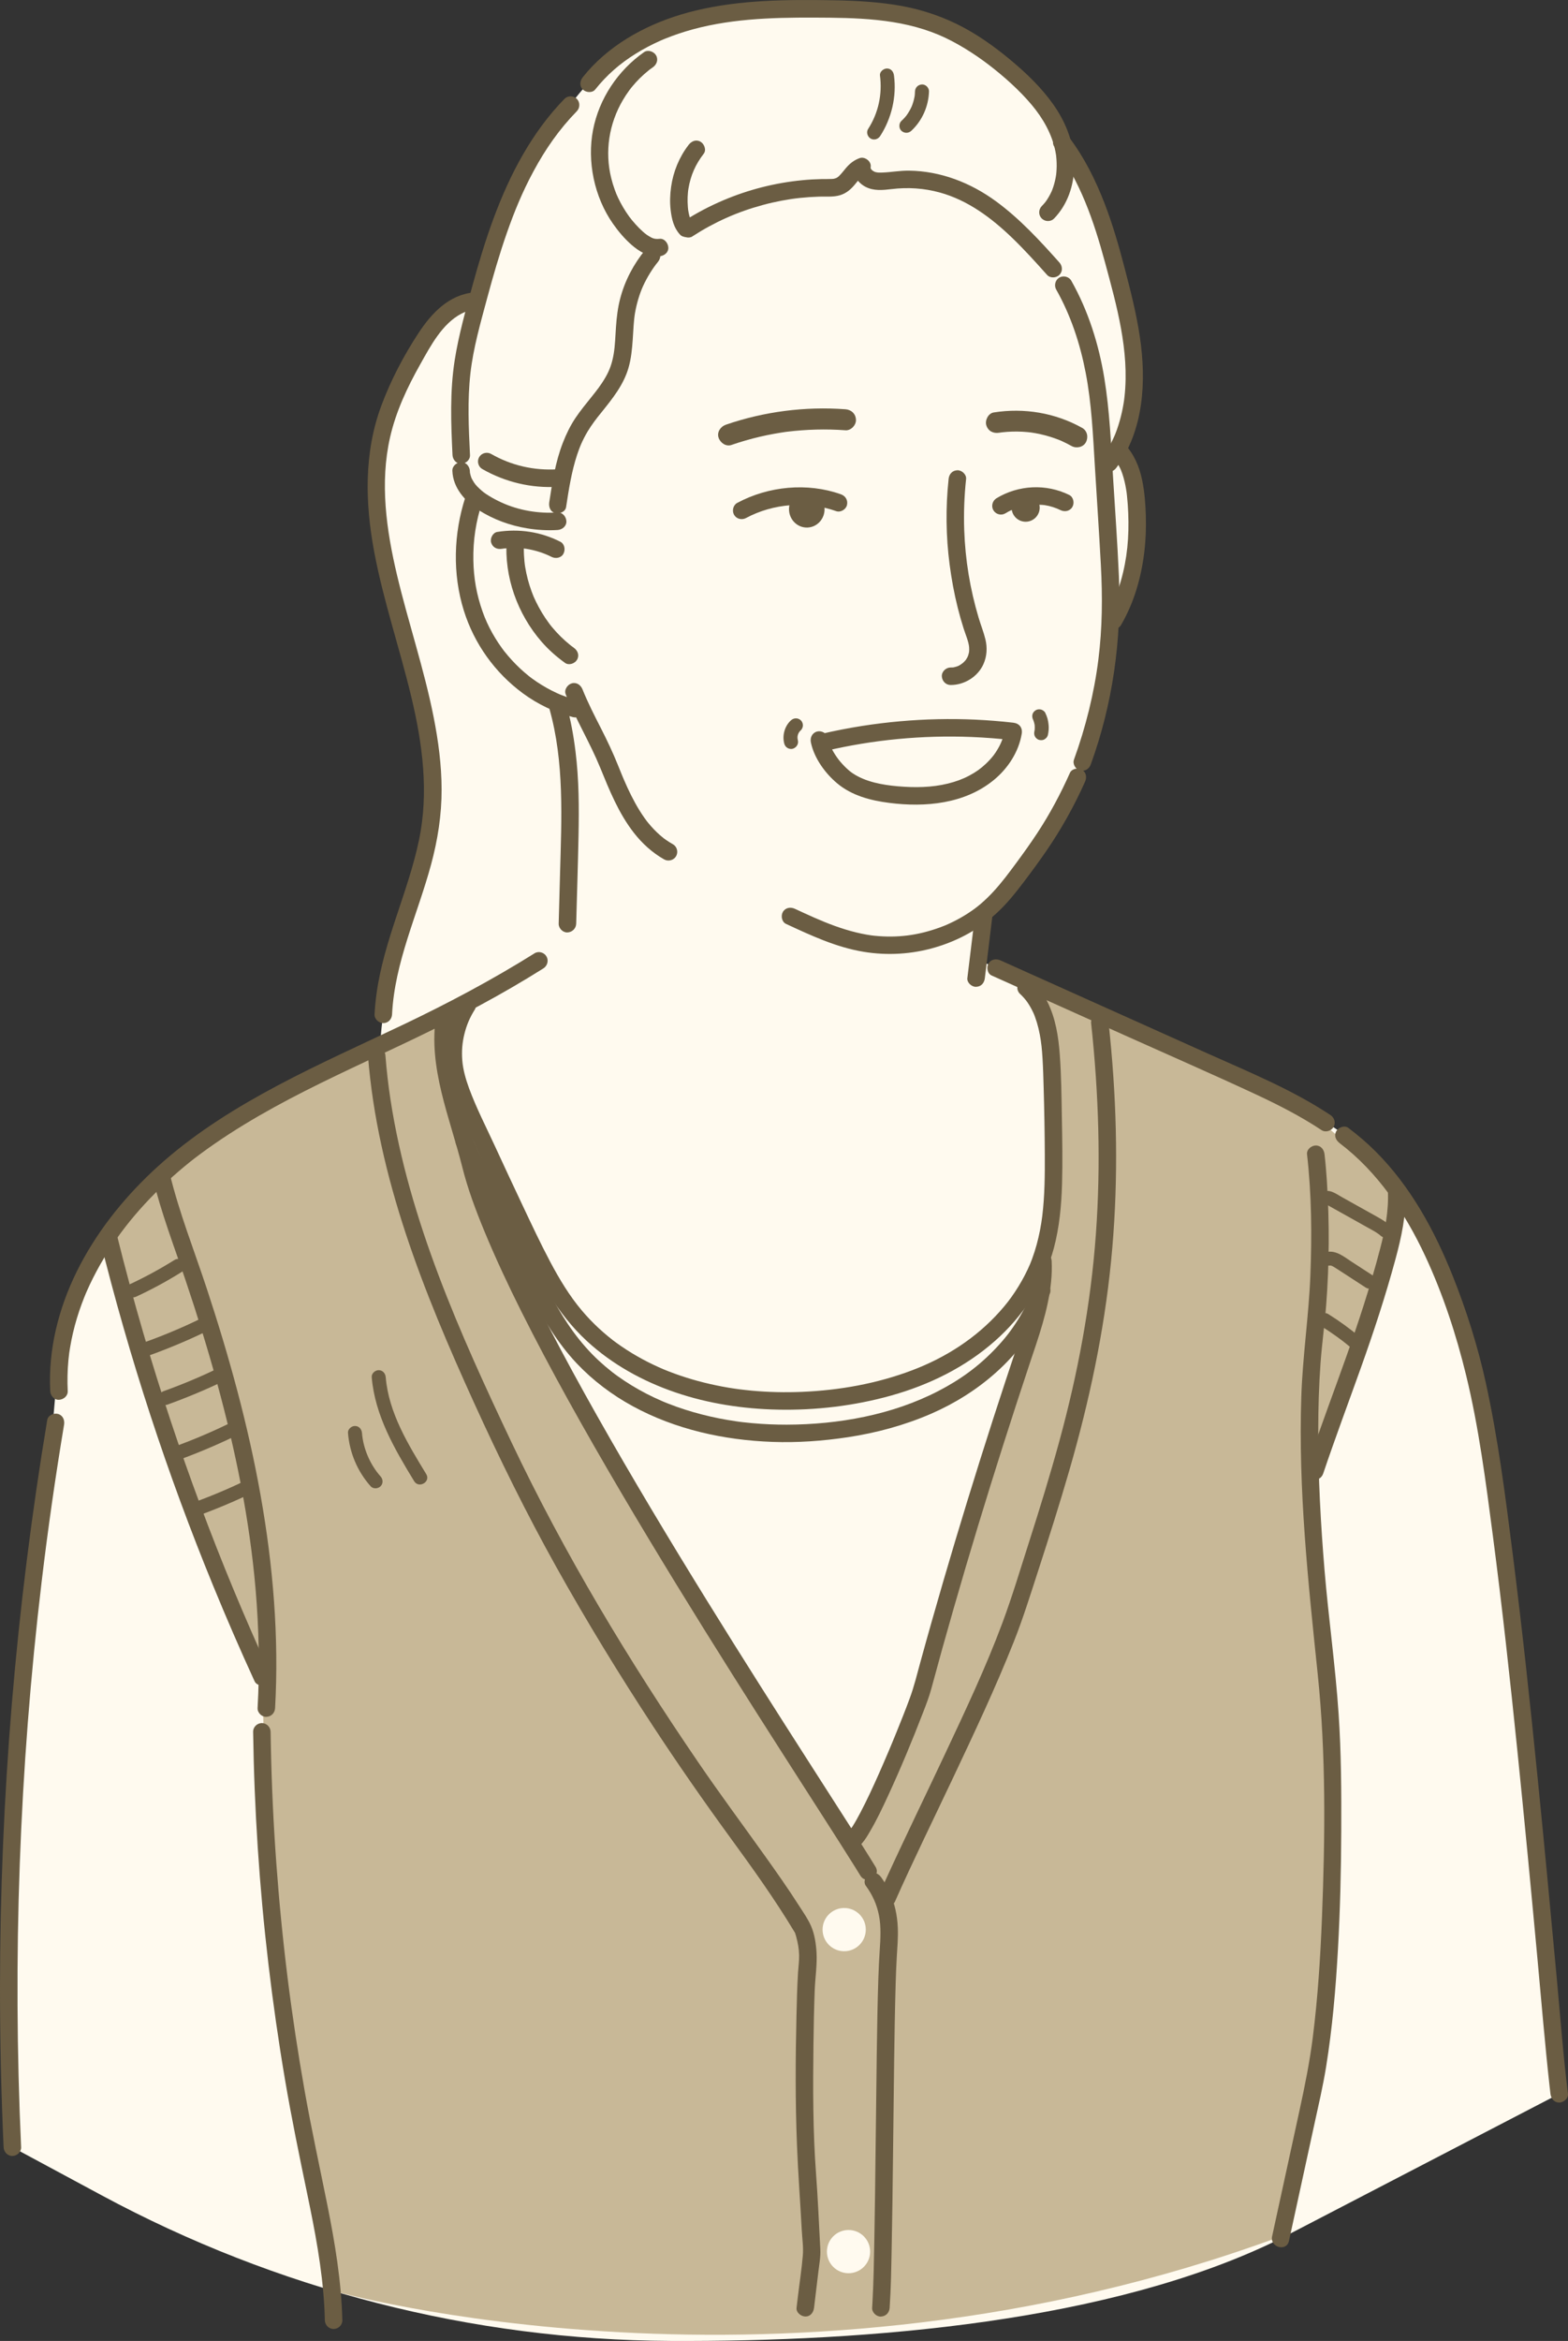
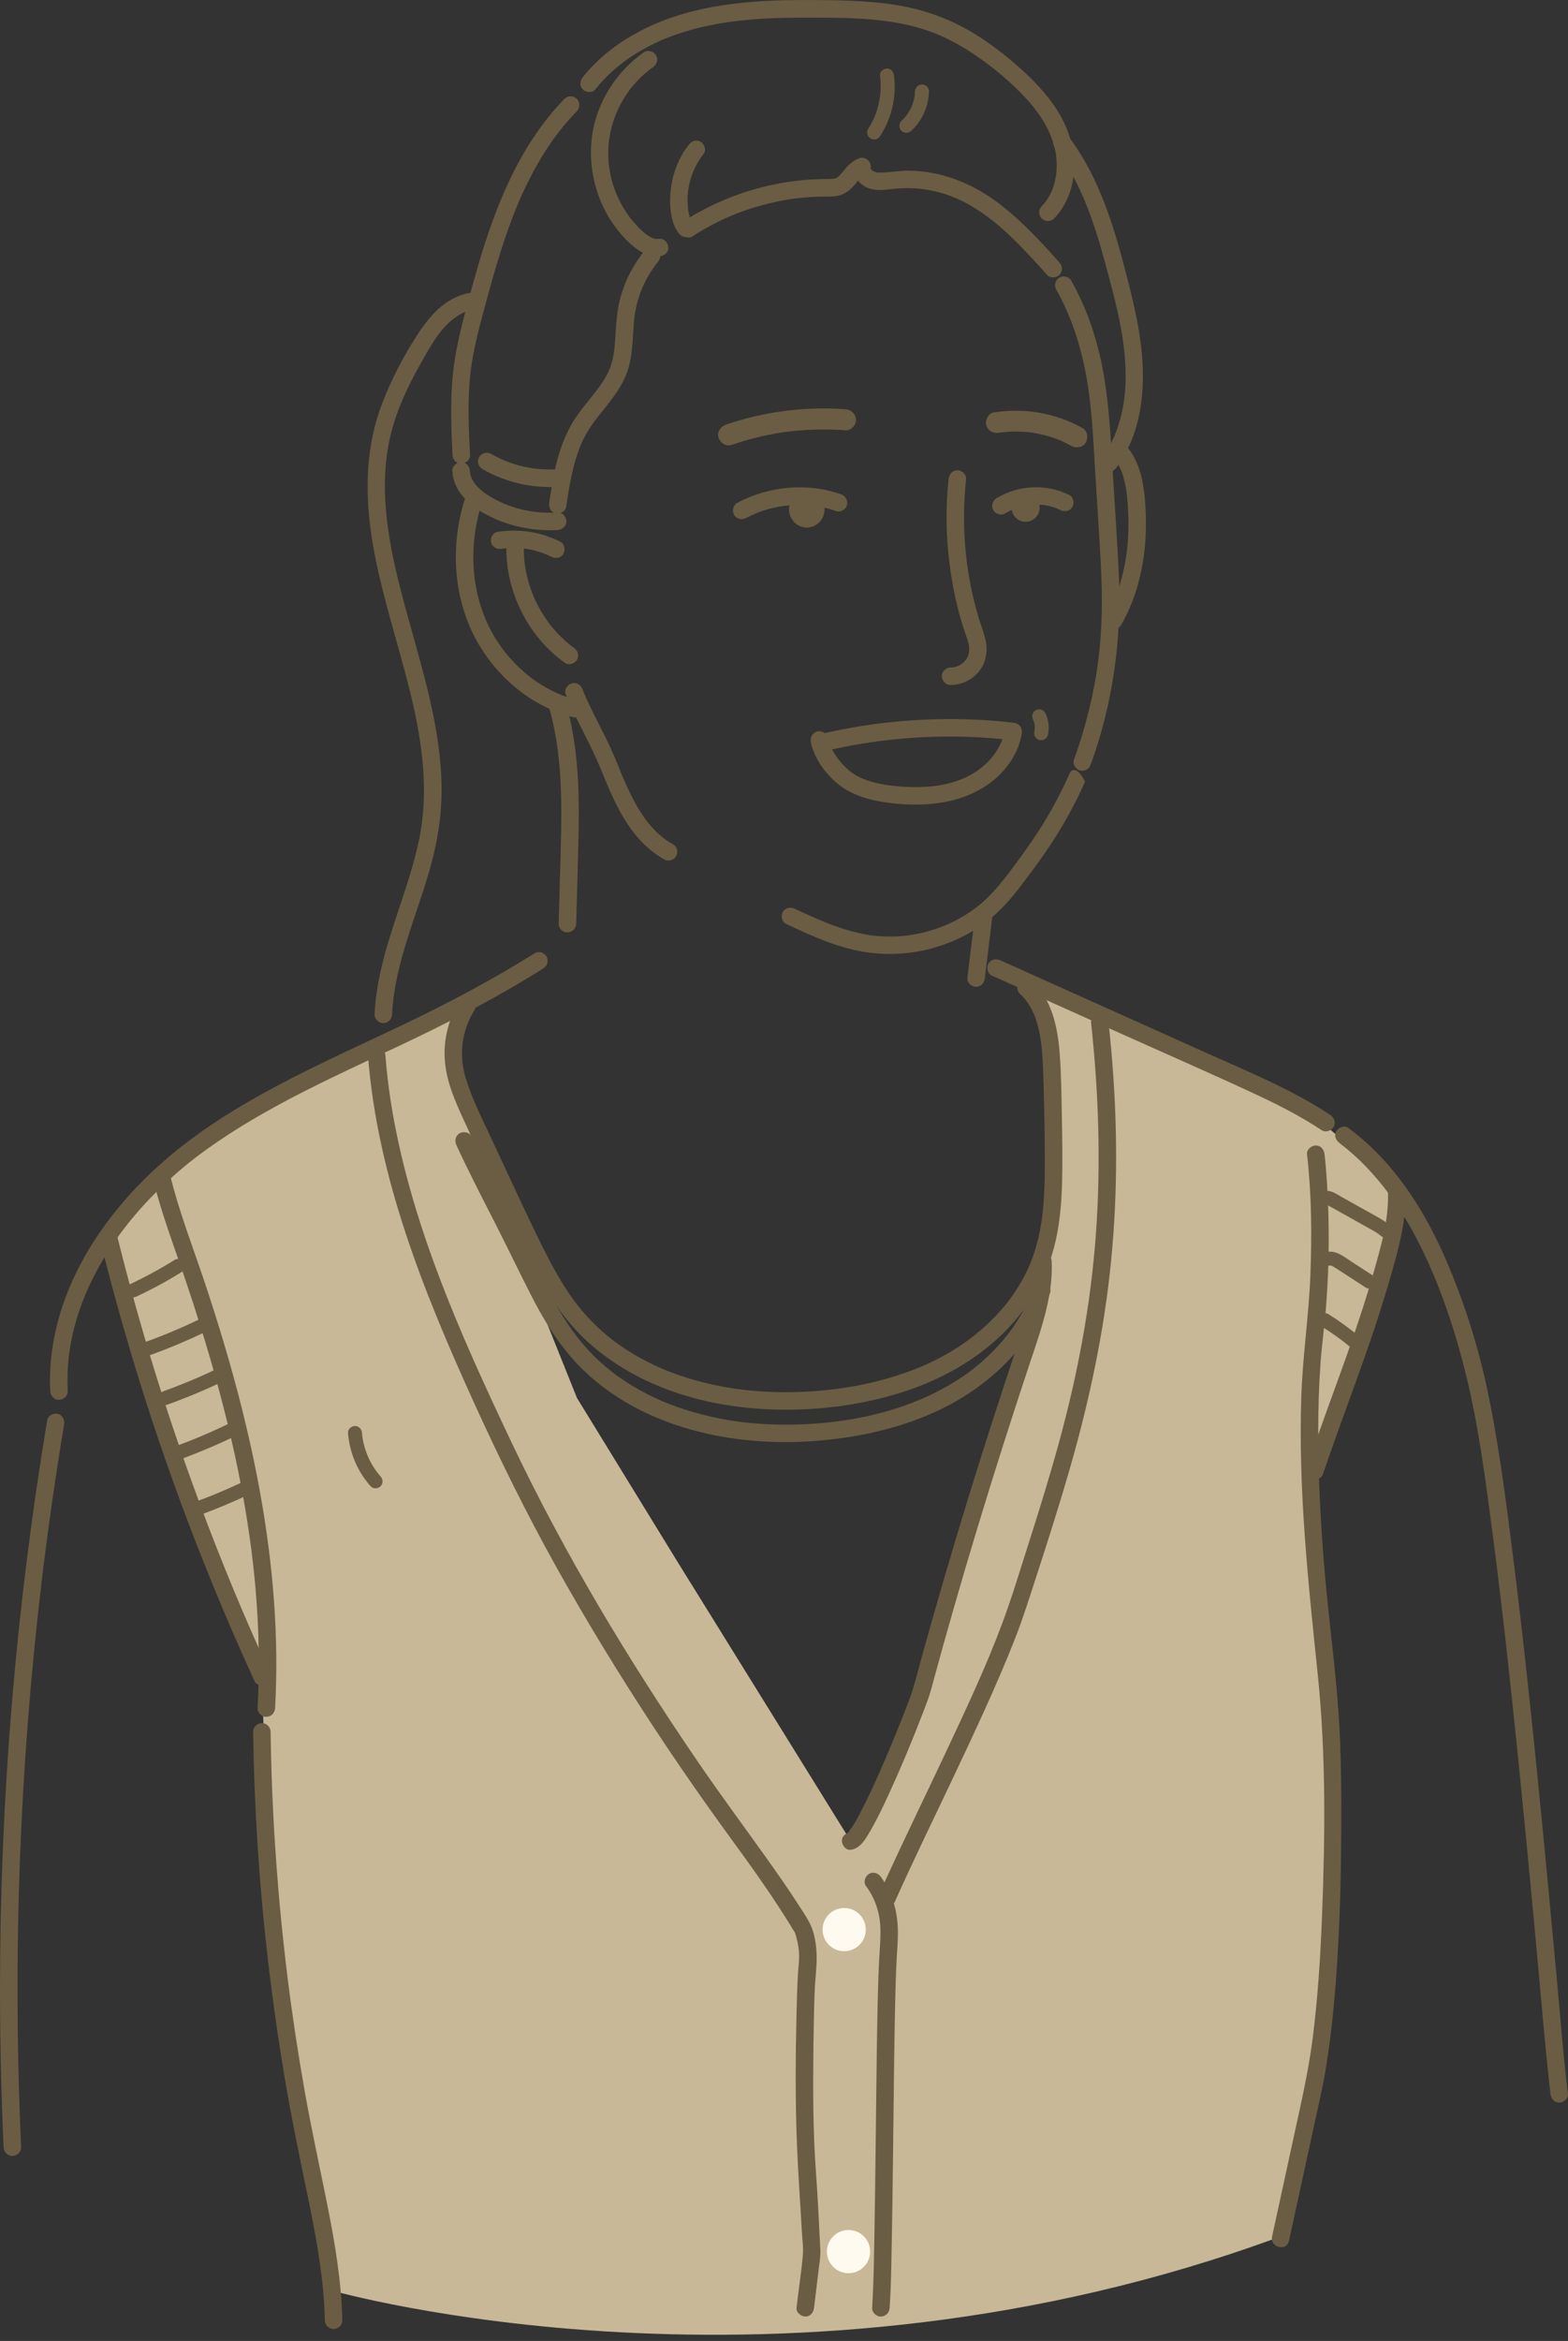
<svg xmlns="http://www.w3.org/2000/svg" width="197" viewBox="0 0 197 294" fill="none">
  <rect x="0" y="0" width="197" height="294" fill="#333333" stroke="none" />
  <g clip-path="url(#clip0_162_2036)">
-     <path d="M160.884 281.146L195.894 262.963C194.809 254.277 189.653 188.329 184.913 171.101C182.228 161.336 178.461 151.249 171.091 144.481C164.833 137.176 123.11 120.684 123.11 120.684L123.857 114.41C124.124 114.188 124.385 113.956 124.637 113.718C126.132 112.303 127.357 110.652 128.571 109.011C130.734 106.088 132.306 103.743 133.777 100.929C133.777 100.929 136.735 96.303 137.254 91.797V91.78C138.245 88.341 138.916 84.823 139.265 81.274L139.904 77.932C142.533 73.426 143.199 67.988 142.744 62.791C142.545 60.519 142.067 58.112 140.461 56.494L140.435 56.386C141.953 53.531 142.551 50.195 142.51 46.941C142.46 42.977 141.537 39.082 140.561 35.242C139.013 29.168 137.236 22.971 133.478 17.958C133.396 17.65 133.305 17.345 133.194 17.049C132.015 13.836 129.585 11.245 127.003 8.999C124.139 6.511 120.967 4.306 117.408 2.987C112.882 1.313 107.957 1.146 103.132 1.108C97.844 1.07 92.5 1.173 87.37 2.457C82.882 3.579 78.523 5.69 75.307 8.979C75.307 8.979 73.373 10.805 71.365 13.534C65.179 20.06 62.321 28.989 59.991 37.733L59.539 37.818C56.447 38.062 54.33 40.955 52.756 43.628C50.912 46.762 49.194 50.013 48.23 53.519C43.771 69.762 56.241 86.442 54.148 103.157C53.111 111.435 48.538 119.057 48.162 127.394C48.162 127.394 47.855 129.132 47.79 131.245C39.781 135.001 31.743 138.7 24.655 143.947C15.905 150.423 8.597 160.023 7.518 170.664L7.328 170.837L6.249 183.258C1.805 211.807 0.228 240.804 1.553 269.667L12.786 275.714C34.757 287.546 59.287 293.872 84.239 293.995C109.057 294.115 139.608 291.664 160.881 281.146M133.851 21.118C133.851 21.059 133.856 21.001 133.856 20.942L133.889 21.165L133.848 21.118H133.851Z" fill="#FFFAEF" />
    <path d="M13.528 155.28C13.528 155.28 28.136 204.622 32.902 210.52C32.902 210.52 33.858 240.165 34.151 246.028L41.693 287.666C41.693 287.666 98.446 303.882 160.788 280.912L162.84 274.463C162.84 274.463 170.462 237.82 167.237 216.421L164.593 184.761C164.593 184.761 175.243 164.529 175.489 149.435C175.489 149.435 165.939 140.216 162.629 138.597L128.909 124.022C128.909 124.022 134.722 130.782 132.365 152.495L117.4 206.747L109.043 228.193L106.871 231.21L85.152 196.194L72.488 175.566L59.534 143.279L56.946 126.801L29.015 140.984C29.015 140.984 14.296 150.127 13.52 155.28H13.528Z" fill="#C8B897" />
    <path d="M101.451 66.254C102.684 66.206 103.644 65.136 103.595 63.863C103.547 62.59 102.508 61.596 101.275 61.643C100.042 61.69 99.082 62.76 99.131 64.034C99.18 65.307 100.219 66.301 101.451 66.254Z" fill="#6B5D43" />
    <path d="M128.859 65.523C129.834 65.523 130.624 64.733 130.624 63.758C130.624 62.784 129.834 61.994 128.859 61.994C127.885 61.994 127.094 62.784 127.094 63.758C127.094 64.733 127.885 65.523 128.859 65.523Z" fill="#6B5D43" />
    <path d="M106.061 245.052C107.56 245.052 108.776 243.836 108.776 242.337C108.776 240.838 107.56 239.623 106.061 239.623C104.562 239.623 103.347 240.838 103.347 242.337C103.347 243.836 104.562 245.052 106.061 245.052Z" fill="#FFFAEF" />
    <path d="M106.607 285.491C108.106 285.491 109.322 284.275 109.322 282.776C109.322 281.277 108.106 280.062 106.607 280.062C105.108 280.062 103.893 281.277 103.893 282.776C103.893 284.275 105.108 285.491 106.607 285.491Z" fill="#FFFAEF" />
    <path d="M132.699 36.364C134.528 39.609 135.695 43.136 136.404 46.821C137.152 50.705 137.322 54.683 137.562 58.637C137.811 62.727 138.087 66.816 138.307 70.908C138.526 75 138.494 78.861 137.999 82.824C137.471 87.046 136.398 91.355 134.927 95.412C134.73 95.954 135.146 96.64 135.695 96.763C136.313 96.904 136.838 96.576 137.046 95.995C139.796 88.418 140.918 80.394 140.575 72.353C140.397 68.191 140.092 64.031 139.837 59.874C139.585 55.735 139.415 51.575 138.743 47.477C138.043 43.212 136.724 39.029 134.595 35.256C134.305 34.74 133.599 34.564 133.092 34.861C132.584 35.157 132.406 35.845 132.696 36.364H132.699Z" fill="#6B5D43" />
-     <path d="M134.424 97.065C133.251 99.692 131.9 102.227 130.317 104.631C129.496 105.877 128.628 107.093 127.743 108.292C126.793 109.579 125.89 110.805 124.8 111.983C124.293 112.534 123.753 113.059 123.182 113.543C122.669 113.976 122.25 114.287 121.619 114.698C121.027 115.082 120.412 115.433 119.778 115.747C119.485 115.894 119.189 116.028 118.89 116.16C118.691 116.248 119.125 116.067 118.782 116.207C118.711 116.237 118.638 116.266 118.568 116.292C118.389 116.363 118.21 116.43 118.028 116.497C115.328 117.474 112.743 117.811 109.876 117.52C109.8 117.512 109.721 117.503 109.644 117.494C109.644 117.494 109.293 117.45 109.477 117.474C109.278 117.447 109.082 117.415 108.885 117.38C108.44 117.301 107.997 117.207 107.557 117.101C106.637 116.876 105.728 116.591 104.837 116.269C103.131 115.65 101.524 114.903 99.862 114.132C99.323 113.883 98.678 113.979 98.359 114.528C98.08 115.002 98.212 115.779 98.754 116.031C101.879 117.482 105.069 118.972 108.495 119.534C111.5 120.03 114.596 119.842 117.518 118.977C120.441 118.113 123.056 116.667 125.251 114.645C126.509 113.487 127.579 112.147 128.608 110.79C129.575 109.515 130.525 108.222 131.434 106.903C133.336 104.144 134.957 101.234 136.323 98.173C136.567 97.631 136.482 96.992 135.928 96.669C135.459 96.394 134.667 96.52 134.424 97.065Z" fill="#6B5D43" />
+     <path d="M134.424 97.065C133.251 99.692 131.9 102.227 130.317 104.631C129.496 105.877 128.628 107.093 127.743 108.292C126.793 109.579 125.89 110.805 124.8 111.983C124.293 112.534 123.753 113.059 123.182 113.543C122.669 113.976 122.25 114.287 121.619 114.698C121.027 115.082 120.412 115.433 119.778 115.747C119.485 115.894 119.189 116.028 118.89 116.16C118.691 116.248 119.125 116.067 118.782 116.207C118.711 116.237 118.638 116.266 118.568 116.292C118.389 116.363 118.21 116.43 118.028 116.497C115.328 117.474 112.743 117.811 109.876 117.52C109.8 117.512 109.721 117.503 109.644 117.494C109.644 117.494 109.293 117.45 109.477 117.474C109.278 117.447 109.082 117.415 108.885 117.38C108.44 117.301 107.997 117.207 107.557 117.101C106.637 116.876 105.728 116.591 104.837 116.269C103.131 115.65 101.524 114.903 99.862 114.132C99.323 113.883 98.678 113.979 98.359 114.528C98.08 115.002 98.212 115.779 98.754 116.031C101.879 117.482 105.069 118.972 108.495 119.534C111.5 120.03 114.596 119.842 117.518 118.977C120.441 118.113 123.056 116.667 125.251 114.645C126.509 113.487 127.579 112.147 128.608 110.79C129.575 109.515 130.525 108.222 131.434 106.903C133.336 104.144 134.957 101.234 136.323 98.173C135.459 96.394 134.667 96.52 134.424 97.065Z" fill="#6B5D43" />
    <path d="M71.067 87.177C72.333 90.332 74.121 93.266 75.399 96.391C76.569 99.252 77.718 102.128 79.635 104.587C80.679 105.93 81.954 107.088 83.437 107.929C83.953 108.222 84.639 108.052 84.941 107.533C85.243 107.014 85.064 106.322 84.545 106.029C84.237 105.856 83.941 105.669 83.651 105.466C83.575 105.414 83.502 105.358 83.428 105.305C83.252 105.179 83.352 105.247 83.39 105.279C83.217 105.144 83.05 105.003 82.889 104.86C82.373 104.405 81.898 103.904 81.461 103.371C81.415 103.315 81.371 103.256 81.324 103.201C81.101 102.925 81.441 103.365 81.23 103.077C81.145 102.96 81.057 102.843 80.972 102.726C80.761 102.427 80.558 102.122 80.365 101.811C79.975 101.184 79.621 100.536 79.289 99.873C78.958 99.211 78.68 98.601 78.401 97.953C78.363 97.868 78.328 97.783 78.293 97.698C78.21 97.505 78.389 97.933 78.251 97.602C78.196 97.467 78.137 97.329 78.082 97.191C77.935 96.836 77.791 96.479 77.648 96.121C77.014 94.541 76.287 93.005 75.514 91.49C74.69 89.877 73.857 88.25 73.189 86.588C72.969 86.037 72.456 85.65 71.838 85.82C71.316 85.964 70.847 86.618 71.07 87.171L71.067 87.177Z" fill="#6B5D43" />
    <path d="M119.182 60.158C118.798 63.741 118.842 67.358 119.311 70.928C119.551 72.743 119.88 74.543 120.325 76.319C120.548 77.202 120.797 78.081 121.073 78.949C121.31 79.691 121.709 80.608 121.759 81.288C121.768 81.397 121.771 81.508 121.768 81.616C121.768 81.616 121.744 81.933 121.756 81.848C121.744 81.933 121.724 82.021 121.7 82.106C121.686 82.168 121.58 82.481 121.603 82.425C121.659 82.291 121.513 82.598 121.524 82.581C121.474 82.675 121.416 82.763 121.36 82.85C121.249 83.026 121.31 82.921 121.343 82.883C121.263 82.98 121.178 83.07 121.09 83.155C120.935 83.308 120.586 83.557 120.346 83.66C120.481 83.601 120.161 83.721 120.179 83.715C120.076 83.748 119.976 83.771 119.871 83.797C119.666 83.85 119.795 83.818 119.85 83.809C119.71 83.83 119.569 83.83 119.428 83.83C118.854 83.83 118.303 84.337 118.329 84.929C118.355 85.521 118.813 86.025 119.428 86.028C121.155 86.037 122.852 84.993 123.559 83.405C124.001 82.408 124.057 81.335 123.802 80.28C123.579 79.365 123.219 78.48 122.952 77.58C121.873 73.96 121.275 70.322 121.143 66.572C121.07 64.433 121.149 62.287 121.378 60.158C121.439 59.584 120.83 59.036 120.278 59.059C119.631 59.089 119.247 59.543 119.179 60.158H119.182Z" fill="#6B5D43" />
    <path d="M126.309 64.471C126.89 64.119 127.285 63.952 127.907 63.747C128.153 63.665 128.402 63.58 128.652 63.512C128.693 63.5 128.739 63.495 128.781 63.48C128.939 63.424 128.581 63.492 128.786 63.48C128.98 63.465 129.17 63.439 129.361 63.424C129.704 63.398 130.047 63.383 130.39 63.386C130.566 63.386 130.739 63.395 130.915 63.407C131.011 63.413 131.105 63.421 131.202 63.433C131.392 63.451 131.061 63.41 131.252 63.439C131.961 63.547 132.662 63.782 133.227 64.06C133.761 64.324 134.418 64.204 134.731 63.665C135.016 63.181 134.872 62.425 134.336 62.161C131.436 60.73 127.957 60.9 125.198 62.574C124.691 62.882 124.501 63.559 124.803 64.078C125.105 64.597 125.796 64.781 126.306 64.474L126.309 64.471Z" fill="#6B5D43" />
    <path d="M93.737 65.054C97.158 63.216 101.418 62.9 105.061 64.195C105.604 64.389 106.29 63.978 106.413 63.427C106.553 62.812 106.225 62.281 105.645 62.076C101.435 60.578 96.546 61.053 92.626 63.157C92.104 63.439 91.94 64.163 92.231 64.661C92.538 65.189 93.21 65.338 93.734 65.057L93.737 65.054Z" fill="#6B5D43" />
    <path d="M58.467 62.451C56.983 67.009 56.837 72.066 58.267 76.659C59.569 80.837 62.175 84.478 65.693 87.072C67.575 88.458 69.735 89.49 72.001 90.068C72.558 90.209 73.221 89.886 73.352 89.3C73.484 88.713 73.18 88.101 72.584 87.948C72.107 87.825 71.632 87.684 71.166 87.523C70.957 87.45 70.752 87.374 70.55 87.295C70.506 87.277 70.195 87.148 70.356 87.218C70.239 87.169 70.122 87.116 70.005 87.063C69.125 86.662 68.278 86.187 67.472 85.65C67.276 85.518 67.079 85.38 66.889 85.243C66.801 85.178 66.713 85.114 66.625 85.046C66.525 84.97 66.61 85.037 66.631 85.052C66.557 84.996 66.487 84.938 66.417 84.882C66.044 84.583 65.684 84.272 65.338 83.947C64.626 83.281 63.972 82.563 63.365 81.801C63.248 81.655 63.38 81.825 63.268 81.675C63.192 81.573 63.116 81.47 63.04 81.364C62.89 81.156 62.744 80.945 62.6 80.731C62.336 80.332 62.087 79.925 61.855 79.509C61.342 78.591 60.961 77.747 60.627 76.803C59.871 74.663 59.513 72.6 59.472 70.386C59.425 67.833 59.789 65.494 60.586 63.043C60.765 62.495 60.378 61.818 59.818 61.692C59.214 61.554 58.657 61.873 58.467 62.46V62.451Z" fill="#6B5D43" />
    <path d="M63.064 68.924C63.202 68.903 63.228 68.9 63.137 68.909C63.219 68.897 63.301 68.888 63.383 68.879C63.507 68.868 63.63 68.856 63.753 68.847C64.04 68.827 64.327 68.815 64.615 68.818C64.902 68.821 65.189 68.83 65.476 68.853C65.805 68.879 65.925 68.894 66.165 68.932C67.291 69.117 68.355 69.46 69.287 69.935C69.8 70.196 70.504 70.087 70.791 69.539C71.055 69.038 70.944 68.314 70.395 68.035C67.933 66.784 65.201 66.376 62.478 66.804C61.909 66.892 61.542 67.637 61.71 68.155C61.909 68.774 62.451 69.02 63.061 68.924H63.064Z" fill="#6B5D43" />
    <path d="M63.659 67.818C63.334 72.45 65.013 77.111 68.044 80.599C68.918 81.602 69.915 82.481 70.993 83.255C71.474 83.601 72.219 83.34 72.497 82.859C72.823 82.305 72.585 81.704 72.102 81.356C71.996 81.279 71.891 81.203 71.785 81.124C71.68 81.045 71.764 81.109 71.785 81.124C71.726 81.077 71.668 81.03 71.609 80.983C71.407 80.819 71.207 80.649 71.011 80.476C70.621 80.127 70.249 79.761 69.894 79.374C69.718 79.18 69.545 78.984 69.378 78.785C69.293 78.685 69.214 78.582 69.132 78.48C69.05 78.377 69.117 78.462 69.132 78.48C69.073 78.407 69.018 78.33 68.965 78.257C68.654 77.838 68.361 77.401 68.091 76.953C67.822 76.504 67.57 76.044 67.341 75.572C67.086 75.047 66.998 74.842 66.793 74.288C66.426 73.288 66.151 72.254 65.981 71.204C65.972 71.148 65.916 70.764 65.94 70.943C65.922 70.794 65.905 70.647 65.89 70.498C65.864 70.219 65.843 69.941 65.828 69.659C65.799 69.044 65.811 68.425 65.855 67.812C65.896 67.238 65.321 66.687 64.755 66.713C64.125 66.742 63.7 67.197 63.656 67.812L63.659 67.818Z" fill="#6B5D43" />
    <path d="M91.902 55.879C93.066 55.48 94.247 55.137 95.446 54.855C96.044 54.715 96.648 54.589 97.252 54.48C97.542 54.428 97.835 54.378 98.128 54.331C98.287 54.307 98.445 54.281 98.6 54.26C98.668 54.252 98.735 54.24 98.803 54.231C98.677 54.249 98.697 54.246 98.858 54.225C101.303 53.926 103.766 53.856 106.222 54.038C106.911 54.09 107.571 53.393 107.541 52.718C107.506 51.959 106.961 51.455 106.222 51.399C101.157 51.021 96.003 51.687 91.198 53.337C90.548 53.56 90.049 54.252 90.278 54.961C90.486 55.606 91.201 56.122 91.902 55.882V55.879Z" fill="#6B5D43" />
    <path d="M125.544 54.346C125.544 54.346 125.898 54.293 125.743 54.313C125.588 54.334 125.913 54.293 125.942 54.29C126.151 54.266 126.359 54.249 126.57 54.234C126.989 54.205 127.408 54.193 127.827 54.199C128.246 54.205 128.666 54.225 129.085 54.266C129.19 54.275 129.293 54.287 129.399 54.299C129.445 54.304 129.733 54.343 129.486 54.307C129.695 54.337 129.903 54.369 130.108 54.407C130.914 54.554 131.708 54.765 132.479 55.034C132.679 55.105 132.875 55.178 133.069 55.254C133.145 55.284 133.332 55.363 133.16 55.289C133.256 55.331 133.353 55.374 133.447 55.416C133.848 55.597 134.241 55.8 134.625 56.014C135.229 56.351 136.094 56.178 136.431 55.541C136.768 54.905 136.601 54.096 135.959 53.736C132.57 51.842 128.666 51.197 124.843 51.801C124.16 51.91 123.72 52.798 123.923 53.425C124.163 54.167 124.814 54.463 125.547 54.346H125.544Z" fill="#6B5D43" />
    <path d="M81.094 31.349C79.614 33.151 78.509 35.233 77.92 37.493C77.612 38.668 77.471 39.879 77.389 41.087C77.313 42.198 77.275 43.414 77.108 44.42C76.911 45.581 76.618 46.446 76.058 47.41C75.498 48.374 74.939 49.075 74.308 49.861C73.619 50.719 72.916 51.572 72.303 52.487C71.647 53.466 71.136 54.525 70.711 55.621C69.782 58.013 69.389 60.569 69.005 63.093C68.92 63.659 69.149 64.304 69.773 64.444C70.298 64.565 71.034 64.283 71.125 63.676C71.462 61.46 71.808 59.227 72.514 57.092C72.593 56.852 72.675 56.615 72.766 56.38C72.819 56.242 72.872 56.107 72.928 55.97C72.948 55.92 72.983 55.835 73.039 55.712C73.271 55.193 73.528 54.689 73.819 54.202C74.083 53.759 74.376 53.334 74.681 52.918C74.986 52.502 75.182 52.261 75.531 51.831C76.914 50.107 78.327 48.377 78.957 46.217C79.298 45.05 79.415 43.822 79.497 42.611C79.573 41.5 79.611 40.298 79.784 39.29C79.981 38.15 80.356 36.886 80.79 35.936C81.285 34.852 81.965 33.741 82.657 32.899C83.032 32.442 83.106 31.794 82.657 31.346C82.27 30.959 81.481 30.886 81.103 31.346L81.094 31.349Z" fill="#6B5D43" />
    <path d="M56.834 59.147C56.928 61.293 58.408 62.926 60.126 64.045C61.943 65.23 64.098 66.01 66.235 66.355C67.504 66.561 68.779 66.643 70.06 66.561C70.632 66.525 71.186 66.08 71.16 65.461C71.133 64.895 70.676 64.324 70.06 64.362C67.63 64.514 65.191 64.107 63.022 63.116C62.474 62.864 61.934 62.586 61.422 62.266C60.908 61.947 60.671 61.774 60.267 61.395C59.824 60.979 59.645 60.777 59.381 60.308C59.311 60.185 59.243 60.059 59.191 59.93C59.264 60.103 59.164 59.836 59.153 59.798C59.109 59.663 59.079 59.525 59.05 59.387C59.026 59.255 59.026 59.247 59.044 59.361C59.038 59.288 59.032 59.217 59.032 59.144C59.006 58.569 58.546 58.018 57.933 58.045C57.358 58.071 56.807 58.529 56.834 59.144V59.147Z" fill="#6B5D43" />
    <path d="M60.598 58.907C63.453 60.545 66.778 61.34 70.064 61.135C70.635 61.099 71.189 60.654 71.163 60.035C71.137 59.47 70.679 58.898 70.064 58.936C67.118 59.121 64.26 58.473 61.706 57.01C61.19 56.714 60.504 56.89 60.203 57.406C59.901 57.922 60.079 58.614 60.598 58.91V58.907Z" fill="#6B5D43" />
    <path d="M69.025 89.004C70.922 95.72 70.55 102.787 70.362 109.729C70.306 111.822 70.248 113.912 70.192 116.005C70.177 116.58 70.708 117.131 71.291 117.104C71.875 117.078 72.373 116.621 72.391 116.005C72.49 112.335 72.611 108.662 72.684 104.992C72.757 101.322 72.74 97.915 72.309 94.406C72.062 92.384 71.699 90.382 71.145 88.423C70.984 87.852 70.368 87.497 69.793 87.655C69.219 87.814 68.864 88.435 69.025 89.007V89.004Z" fill="#6B5D43" />
    <path d="M82.856 29.994C82.446 30.038 82.129 29.994 81.833 29.833C81.385 29.593 81.124 29.408 80.781 29.1C80.461 28.816 80.159 28.511 79.872 28.194C79.547 27.837 79.265 27.494 79.051 27.201C78.515 26.462 78.049 25.673 77.659 24.85C77.477 24.463 77.395 24.269 77.234 23.821C77.061 23.346 76.914 22.862 76.794 22.372C75.967 19.048 76.507 15.539 78.26 12.564C78.506 12.145 78.776 11.737 79.063 11.345C79.13 11.254 79.195 11.163 79.265 11.075C79.171 11.195 79.418 10.887 79.444 10.858C79.588 10.685 79.734 10.515 79.887 10.348C80.215 9.987 80.561 9.644 80.924 9.322C81.121 9.146 81.32 8.979 81.525 8.815C81.81 8.586 81.364 8.926 81.66 8.712C81.78 8.624 81.903 8.536 82.027 8.448C82.513 8.108 82.739 7.487 82.422 6.944C82.141 6.464 81.408 6.209 80.918 6.549C77.644 8.841 75.275 12.376 74.51 16.313C73.745 20.25 74.642 24.724 77.028 28.118C77.694 29.065 78.453 29.968 79.327 30.733C80.297 31.583 81.522 32.336 82.868 32.19C83.437 32.128 83.996 31.73 83.967 31.091C83.944 30.548 83.481 29.924 82.868 29.991L82.856 29.994Z" fill="#6B5D43" />
    <path d="M86.996 29.683C89.76 27.895 92.642 26.608 95.805 25.753C96.59 25.538 97.385 25.357 98.188 25.204C98.991 25.052 99.718 24.941 100.504 24.858C101.289 24.776 102.128 24.718 102.943 24.694C103.758 24.671 104.707 24.767 105.534 24.518C106.361 24.269 106.921 23.753 107.434 23.135C107.653 22.871 107.862 22.595 108.102 22.349C108.161 22.288 108.477 22.021 108.287 22.159C108.348 22.115 108.413 22.079 108.474 22.035C108.512 22.012 108.55 21.991 108.591 21.971C108.465 22.018 108.462 22.021 108.58 21.977L107.187 20.916C107.085 21.989 107.829 22.997 108.753 23.469C109.776 23.994 110.896 23.882 111.998 23.75C114.076 23.501 116.09 23.63 118.078 24.178C121.581 25.143 124.541 27.344 127.168 29.874C128.701 31.352 130.129 32.934 131.547 34.52C131.943 34.963 132.699 34.925 133.101 34.52C133.541 34.081 133.497 33.409 133.101 32.967C130.639 30.211 128.129 27.476 125.136 25.284C121.941 22.944 118.174 21.476 114.185 21.432C113.035 21.42 111.916 21.64 110.772 21.675C110.491 21.684 110.28 21.681 110.057 21.625C109.969 21.602 109.878 21.581 109.796 21.546C109.987 21.625 109.635 21.438 109.6 21.414C109.749 21.52 109.576 21.388 109.544 21.352C109.506 21.317 109.471 21.279 109.439 21.241C109.506 21.329 109.503 21.323 109.433 21.218L109.386 21.13C109.43 21.241 109.43 21.238 109.389 21.118C109.359 20.989 109.359 20.992 109.386 21.118C109.386 21.05 109.386 20.983 109.398 20.919C109.462 20.236 108.638 19.632 108.005 19.857C107.305 20.107 106.756 20.543 106.281 21.106C106.088 21.335 105.906 21.572 105.71 21.795C105.619 21.901 105.522 22.003 105.423 22.1C105.367 22.153 105.311 22.203 105.253 22.252C105.393 22.129 105.253 22.25 105.182 22.293C105.129 22.326 105.077 22.355 105.024 22.381C105.191 22.302 104.951 22.402 104.904 22.414C104.874 22.422 104.619 22.478 104.76 22.455C104.678 22.469 104.587 22.469 104.505 22.475C104.077 22.499 103.646 22.481 103.218 22.49C102.403 22.507 101.588 22.554 100.779 22.634C97.373 22.968 94.058 23.806 90.903 25.143C89.165 25.878 87.491 26.758 85.905 27.784C85.407 28.106 85.202 28.76 85.51 29.288C85.8 29.783 86.512 30.006 87.013 29.683H86.996Z" fill="#6B5D43" />
    <path d="M86.978 27.89C86.793 27.687 86.998 27.98 86.866 27.743C86.82 27.658 86.77 27.576 86.729 27.488C86.649 27.318 86.778 27.693 86.688 27.368C86.661 27.274 86.629 27.18 86.603 27.083C86.547 26.872 86.509 26.658 86.471 26.444L86.453 26.327C86.462 26.403 86.462 26.4 86.453 26.324C86.441 26.224 86.43 26.128 86.424 26.028C86.389 25.612 86.377 25.193 86.391 24.776C86.397 24.577 86.412 24.378 86.43 24.181C86.438 24.082 86.45 23.982 86.462 23.885C86.441 24.052 86.491 23.701 86.491 23.703C86.773 22.021 87.371 20.661 88.414 19.306C88.778 18.837 88.484 18.075 88.018 17.802C87.45 17.471 86.878 17.726 86.515 18.198C85.339 19.72 84.58 21.572 84.316 23.475C84.181 24.445 84.143 25.412 84.26 26.389C84.395 27.511 84.641 28.593 85.424 29.452C85.823 29.892 86.573 29.856 86.978 29.452C87.415 29.015 87.379 28.338 86.978 27.898V27.89Z" fill="#6B5D43" />
    <path d="M74.78 11.242C76.252 9.395 77.917 7.962 79.849 6.76C80.84 6.141 81.877 5.596 82.944 5.121C83.07 5.065 83.194 5.01 83.32 4.957C83.437 4.907 83.352 4.942 83.328 4.954C83.402 4.925 83.472 4.895 83.545 4.866C83.836 4.749 84.126 4.635 84.419 4.526C84.97 4.324 85.524 4.136 86.084 3.963C91.311 2.366 96.775 2.193 102.218 2.21C107.557 2.231 112.965 2.284 117.948 4.382C120.088 5.282 122.395 6.733 124.248 8.155C126.101 9.577 128.047 11.295 129.618 13.165C131.023 14.839 132.192 16.853 132.611 19.075C132.635 19.201 132.655 19.327 132.676 19.453C132.682 19.485 132.702 19.67 132.682 19.485C132.688 19.541 132.693 19.594 132.699 19.649C132.729 19.922 132.746 20.195 132.755 20.467C132.764 20.74 132.761 21.012 132.746 21.285C132.74 21.411 132.732 21.537 132.72 21.663C132.714 21.733 132.673 22.091 132.696 21.909C132.623 22.44 132.5 22.965 132.333 23.475C132.289 23.61 132.239 23.741 132.189 23.876C132.189 23.882 132.122 24.044 132.166 23.941C132.213 23.826 132.125 24.029 132.116 24.052C132.005 24.293 131.881 24.527 131.747 24.756C131.439 25.278 131.307 25.445 130.882 25.887C130.457 26.33 130.457 27.016 130.882 27.441C131.307 27.866 132.022 27.869 132.436 27.441C134.121 25.691 134.927 23.311 134.957 20.904C134.986 18.401 134.162 15.976 132.837 13.871C131.512 11.767 129.657 9.858 127.731 8.187C125.682 6.411 123.489 4.766 121.097 3.474C118.705 2.181 116.017 1.249 113.282 0.75C110.547 0.252 107.615 0.082 104.763 0.035C98.953 -0.064 93.031 -0.038 87.353 1.337C82.558 2.498 77.864 4.74 74.411 8.331C73.995 8.765 73.599 9.216 73.227 9.688C72.855 10.16 72.772 10.79 73.227 11.242C73.611 11.626 74.408 11.708 74.78 11.242Z" fill="#6B5D43" />
    <path d="M70.92 12.415C66.801 16.639 64.051 21.918 62.017 27.409C60.997 30.164 60.15 32.981 59.373 35.816C58.52 38.923 57.629 42.051 57.127 45.238C56.509 49.189 56.661 53.17 56.852 57.148C56.878 57.722 57.339 58.274 57.951 58.247C58.523 58.221 59.08 57.764 59.05 57.148C58.883 53.73 58.719 50.288 59.103 46.876C59.461 43.713 60.373 40.541 61.205 37.446C61.947 34.687 62.741 31.938 63.685 29.241C64.629 26.544 65.637 24.096 67.009 21.546C68.534 18.711 70.263 16.231 72.471 13.968C72.884 13.543 72.893 12.837 72.471 12.415C72.048 11.992 71.333 11.989 70.917 12.415H70.92Z" fill="#6B5D43" />
    <path d="M132.46 18.415C135.716 22.733 137.414 27.731 138.818 32.905C140.301 38.381 141.905 44.062 141.286 49.772C141.242 50.177 141.224 50.297 141.16 50.702C141.098 51.065 141.028 51.429 140.949 51.789C140.788 52.508 140.588 53.214 140.345 53.909C140.292 54.061 140.234 54.214 140.175 54.366C140.146 54.442 140.116 54.518 140.084 54.592C139.94 54.955 140.163 54.422 140.005 54.779C139.864 55.096 139.718 55.407 139.559 55.712C139.211 56.38 138.812 57.019 138.366 57.626C138.015 58.106 138.284 58.851 138.762 59.13C139.319 59.455 139.914 59.215 140.266 58.734C143.719 54.014 144.039 47.879 143.206 42.291C142.763 39.316 142.01 36.391 141.248 33.483C140.547 30.806 139.779 28.142 138.78 25.556C137.651 22.633 136.25 19.81 134.359 17.301C134.001 16.829 133.409 16.583 132.855 16.905C132.389 17.178 132.102 17.931 132.46 18.409V18.415Z" fill="#6B5D43" />
    <path d="M139.687 57.274C139.808 57.397 139.919 57.52 140.03 57.652C140.151 57.793 139.954 57.547 140.066 57.693C140.11 57.752 140.153 57.813 140.195 57.875C140.385 58.151 140.552 58.444 140.702 58.746C140.743 58.831 140.784 58.916 140.822 59.001C140.831 59.021 140.901 59.194 140.842 59.05C140.898 59.191 140.951 59.332 141.001 59.475C141.112 59.801 141.206 60.132 141.285 60.466C141.364 60.8 141.426 61.105 141.478 61.428C141.505 61.58 141.528 61.733 141.549 61.885C141.575 62.076 141.531 61.744 141.555 61.938C141.569 62.052 141.581 62.166 141.593 62.281C141.669 62.996 141.719 63.714 141.748 64.435C141.868 67.393 141.628 70.16 140.819 72.969C140.356 74.575 139.79 75.933 138.952 77.378C138.653 77.891 138.831 78.582 139.347 78.882C139.863 79.18 140.552 79.002 140.851 78.486C142.475 75.686 143.372 72.57 143.762 69.369C143.95 67.836 144.005 66.291 143.958 64.749C143.912 63.207 143.794 61.7 143.481 60.217C143.129 58.555 142.437 56.949 141.238 55.717C140.825 55.292 140.101 55.301 139.684 55.717C139.268 56.134 139.268 56.846 139.684 57.271L139.687 57.274Z" fill="#6B5D43" />
    <path d="M103.69 94.315C109.705 92.9 115.855 92.313 122.049 92.556C123.808 92.627 125.564 92.765 127.311 92.967L126.25 91.575C126.092 92.536 125.854 93.193 125.429 93.943C125.324 94.131 125.21 94.315 125.089 94.494C125.028 94.585 124.966 94.673 124.905 94.761C124.905 94.761 124.688 95.045 124.814 94.884C124.521 95.256 124.198 95.602 123.855 95.928C123.216 96.531 122.627 96.957 121.765 97.414C120.903 97.871 120.071 98.164 119.106 98.405C117.072 98.909 114.917 98.938 112.76 98.745C110.878 98.578 108.753 98.205 107.129 97.115C107.044 97.059 106.961 97.001 106.879 96.939C107.044 97.059 106.718 96.807 106.689 96.784C106.492 96.617 106.305 96.441 106.123 96.259C105.742 95.875 105.434 95.511 105.191 95.168C104.886 94.74 104.613 94.289 104.385 93.817C104.338 93.72 104.291 93.624 104.25 93.524C104.329 93.715 104.185 93.339 104.174 93.301C104.1 93.084 104.042 92.864 103.995 92.641C103.875 92.061 103.189 91.724 102.643 91.874C102.04 92.041 101.755 92.641 101.875 93.225C102.28 95.198 103.652 97.094 105.173 98.373C107.014 99.92 109.374 100.533 111.713 100.832C116.257 101.415 121.214 100.961 124.869 97.953C126.634 96.502 127.991 94.43 128.367 92.155C128.493 91.393 128.068 90.85 127.305 90.763C120.997 90.033 114.621 90.188 108.348 91.164C106.586 91.44 104.836 91.783 103.098 92.19C102.52 92.325 102.177 92.984 102.33 93.541C102.491 94.134 103.101 94.444 103.681 94.309L103.69 94.315Z" fill="#6B5D43" />
    <path d="M59.539 36.725C56.4 37.012 54.219 39.331 52.577 41.831C50.722 44.657 49.104 47.744 47.922 50.913C45.709 56.84 45.864 63.181 47.016 69.316C48.169 75.452 50.197 81.37 51.654 87.43C53.084 93.38 53.908 99.495 52.63 105.56C51.258 112.077 48.215 118.148 47.31 124.776C47.189 125.647 47.101 126.517 47.06 127.394C47.031 127.986 47.585 128.493 48.16 128.493C48.778 128.493 49.23 127.989 49.259 127.394C49.575 120.851 52.475 114.818 54.16 108.577C54.993 105.496 55.491 102.342 55.482 99.147C55.477 96.095 55.072 93.046 54.48 90.056C53.287 84.017 51.293 78.178 49.874 72.195C48.538 66.555 47.708 60.631 49.007 54.926C49.748 51.663 51.173 48.641 52.806 45.739C54.125 43.394 55.562 40.65 57.977 39.39C58.247 39.249 58.376 39.193 58.701 39.093C58.985 39.006 59.349 38.935 59.539 38.918C60.132 38.865 60.639 38.452 60.639 37.818C60.639 37.264 60.135 36.663 59.539 36.719V36.725Z" fill="#6B5D43" />
    <path d="M122.484 115.04C122.167 117.638 121.853 120.238 121.537 122.835C121.466 123.407 122.091 123.958 122.636 123.934C123.29 123.905 123.662 123.448 123.735 122.835C124.052 120.238 124.366 117.638 124.682 115.04C124.752 114.469 124.128 113.918 123.583 113.941C122.929 113.97 122.557 114.428 122.484 115.04Z" fill="#6B5D43" />
    <path d="M67.155 119.728C61.876 123.034 56.388 125.948 50.772 128.63C45.454 131.169 40.066 133.57 34.86 136.337C29.806 139.022 24.89 142.062 20.569 145.835C16.618 149.285 13.129 153.363 10.559 157.95C8.02 162.479 6.402 167.557 6.285 172.772C6.27 173.414 6.282 174.059 6.311 174.701C6.34 175.275 6.798 175.826 7.41 175.8C7.982 175.773 8.539 175.316 8.509 174.701C8.448 173.42 8.474 172.138 8.592 170.863C8.621 170.564 8.653 170.268 8.691 169.972C8.694 169.943 8.721 169.758 8.697 169.931C8.709 169.858 8.718 169.785 8.729 169.708C8.753 169.541 8.779 169.377 8.808 169.21C8.908 168.603 9.031 168.002 9.169 167.401C9.456 166.167 9.826 164.951 10.265 163.761C10.368 163.479 10.476 163.201 10.588 162.922C10.643 162.781 10.699 162.644 10.758 162.506C10.74 162.55 10.69 162.661 10.778 162.456C10.816 162.371 10.852 162.283 10.89 162.198C11.139 161.629 11.403 161.067 11.684 160.51C14.015 155.881 17.134 151.994 20.921 148.47C21.88 147.579 22.87 146.726 23.891 145.908C24.011 145.811 24.131 145.718 24.251 145.624C24.313 145.577 24.371 145.53 24.433 145.483C24.395 145.512 24.307 145.58 24.483 145.445C24.741 145.246 25.002 145.049 25.265 144.856C25.84 144.431 26.423 144.014 27.013 143.61C29.399 141.962 31.887 140.465 34.426 139.066C39.55 136.246 44.883 133.834 50.168 131.339C55.667 128.745 61.078 125.995 66.282 122.844C66.944 122.442 67.607 122.035 68.263 121.624C68.765 121.311 68.964 120.645 68.659 120.12C68.354 119.596 67.66 119.411 67.155 119.725V119.728Z" fill="#6B5D43" />
-     <path d="M100.24 92.944C100.214 92.853 100.196 92.762 100.181 92.671L100.214 92.905C100.19 92.721 100.19 92.533 100.214 92.348L100.181 92.583C100.208 92.398 100.258 92.219 100.328 92.046L100.24 92.258C100.31 92.096 100.398 91.944 100.504 91.803L100.366 91.982C100.442 91.882 100.527 91.794 100.618 91.709C100.779 91.563 100.876 91.302 100.876 91.088C100.876 90.874 100.779 90.616 100.618 90.466C100.252 90.129 99.742 90.138 99.375 90.466C98.575 91.188 98.253 92.384 98.54 93.415C98.599 93.629 98.751 93.829 98.944 93.94C99.138 94.052 99.41 94.099 99.621 94.028C100.073 93.882 100.369 93.421 100.237 92.947L100.24 92.944Z" fill="#6B5D43" />
    <path d="M129.806 90.408C129.827 90.452 129.847 90.496 129.868 90.543L129.78 90.332C129.894 90.604 129.973 90.889 130.011 91.182L129.979 90.947C130.014 91.229 130.014 91.51 129.979 91.791L130.011 91.557C129.997 91.654 129.982 91.75 129.959 91.847C129.909 92.076 129.926 92.319 130.046 92.524C130.152 92.706 130.363 92.882 130.571 92.929C130.797 92.979 131.049 92.97 131.248 92.841C131.436 92.721 131.603 92.539 131.653 92.316C131.75 91.879 131.791 91.428 131.738 90.982C131.709 90.733 131.673 90.484 131.606 90.244C131.539 90.003 131.433 89.751 131.322 89.517C131.231 89.326 130.99 89.168 130.797 89.112C130.586 89.053 130.307 89.08 130.12 89.2C129.932 89.32 129.768 89.502 129.715 89.725C129.66 89.965 129.698 90.179 129.803 90.402L129.806 90.408Z" fill="#6B5D43" />
    <path d="M110.559 9.483C110.866 11.843 110.356 14.2 109.067 16.199C108.809 16.598 108.985 17.169 109.383 17.401C109.808 17.65 110.327 17.486 110.585 17.084C112.024 14.857 112.663 12.113 112.318 9.48C112.256 9.008 111.957 8.601 111.438 8.601C111.01 8.601 110.497 9.005 110.559 9.48V9.483Z" fill="#6B5D43" />
    <path d="M114.955 11.488C114.955 11.579 114.949 11.67 114.943 11.764C114.94 11.819 114.935 11.878 114.929 11.934C114.929 11.957 114.911 12.11 114.926 11.986C114.94 11.863 114.92 12.016 114.917 12.039C114.911 12.083 114.902 12.13 114.894 12.174C114.876 12.277 114.853 12.376 114.829 12.476C114.785 12.666 114.729 12.851 114.668 13.036C114.639 13.124 114.606 13.209 114.574 13.294C114.565 13.314 114.51 13.455 114.554 13.347C114.603 13.226 114.515 13.426 114.515 13.432C114.357 13.775 114.167 14.103 113.95 14.411C113.92 14.452 113.885 14.519 113.85 14.549C113.9 14.51 113.926 14.452 113.862 14.534C113.803 14.604 113.744 14.675 113.686 14.745C113.548 14.9 113.404 15.047 113.252 15.185C112.915 15.498 112.912 16.114 113.252 16.428C113.613 16.759 114.134 16.762 114.495 16.428C115.864 15.158 116.661 13.344 116.717 11.485C116.732 11.025 116.304 10.585 115.837 10.606C115.348 10.626 114.973 10.993 114.958 11.485L114.955 11.488Z" fill="#6B5D43" />
    <path d="M57.755 125.684C56.413 127.833 55.727 130.419 55.87 132.954C56.026 135.686 57.128 138.187 58.254 140.641C60.628 145.806 63.005 150.974 65.48 156.092C67.643 160.565 70.02 164.989 73.714 168.401C76.909 171.353 80.77 173.478 84.877 174.877C89.001 176.281 93.384 176.946 97.737 177.034C102.503 177.134 107.358 176.556 111.951 175.269C116.738 173.93 121.288 171.702 125.022 168.392C128.508 165.306 131.187 161.292 132.398 156.775C133.101 154.143 133.354 151.402 133.433 148.684C133.512 145.967 133.462 143.153 133.412 140.388C133.362 137.624 133.342 135.083 133.148 132.444C132.981 130.181 132.627 127.904 131.612 125.852C131.134 124.881 130.478 123.987 129.689 123.248C129.255 122.841 128.564 122.82 128.136 123.248C127.708 123.676 127.702 124.395 128.136 124.802C128.523 125.166 128.827 125.514 129.05 125.831C129.343 126.25 129.593 126.696 129.809 127.159C129.827 127.2 129.938 127.443 129.877 127.3C129.927 127.42 129.974 127.54 130.018 127.66C130.108 127.904 130.191 128.15 130.267 128.399C130.419 128.906 130.542 129.419 130.639 129.938C130.827 130.92 130.912 131.794 130.979 132.905C131.055 134.147 131.088 135.393 131.123 136.636C131.205 139.412 131.252 142.191 131.266 144.97C131.278 147.559 131.261 150.156 130.947 152.73C130.806 153.885 130.56 155.151 130.24 156.324C130.076 156.925 129.886 157.52 129.669 158.106C129.466 158.651 129.361 158.897 129.121 159.41C128.657 160.398 128.115 161.351 127.511 162.26C126.907 163.169 126.383 163.843 125.638 164.678C122.639 168.043 118.823 170.491 114.613 172.086C110.154 173.777 105.458 174.604 100.747 174.803C98.646 174.891 96.541 174.844 94.445 174.651C93.917 174.601 93.389 174.542 92.862 174.475C92.662 174.449 92.9 174.481 92.704 174.454C92.572 174.437 92.44 174.416 92.311 174.399C92.05 174.361 91.786 174.32 91.525 174.276C90.484 174.1 89.45 173.886 88.427 173.631C87.404 173.376 86.439 173.091 85.466 172.76C84.973 172.593 84.484 172.414 83.997 172.224C83.437 172.004 83.241 171.922 82.722 171.687C80.878 170.858 79.114 169.852 77.475 168.665C77.372 168.589 77.267 168.512 77.164 168.436C77.129 168.41 76.862 168.208 76.994 168.307C76.792 168.152 76.59 167.991 76.393 167.827C75.995 167.498 75.608 167.161 75.229 166.812C74.482 166.12 73.775 165.382 73.119 164.605C71.55 162.755 70.269 160.621 69.123 158.461C67.892 156.139 66.778 153.753 65.653 151.378C64.471 148.881 63.304 146.374 62.147 143.865C61.05 141.491 59.828 139.116 58.934 136.683C58.523 135.56 58.177 134.353 58.084 133.212C57.987 132.002 58.075 130.938 58.356 129.818C58.638 128.698 59.033 127.783 59.649 126.795C59.963 126.291 59.757 125.585 59.253 125.292C58.725 124.984 58.066 125.18 57.749 125.687L57.755 125.684Z" fill="#6B5D43" />
    <path d="M57.348 143.833C58.808 147.002 60.406 150.103 61.995 153.207C63.575 156.294 65.07 159.422 66.644 162.515C68.218 165.607 70.047 168.671 72.463 171.23C74.497 173.384 76.912 175.196 79.513 176.612C84.862 179.523 90.969 180.868 97.022 181.085C100.197 181.2 103.369 180.974 106.508 180.499C110.108 179.954 113.628 179.004 116.97 177.556C122.88 174.991 128.212 170.544 130.997 164.646C131.346 163.907 131.66 163.148 131.929 162.377C132.12 161.835 131.712 161.152 131.161 161.026C130.546 160.885 130.015 161.213 129.81 161.794C129.537 162.57 129.356 163.007 129.001 163.743C128.67 164.426 128.3 165.091 127.899 165.736C127.066 167.073 126.289 168.07 125.216 169.216C123.059 171.523 120.696 173.25 117.867 174.709C112.081 177.699 105.341 178.904 98.845 178.922C97.371 178.925 95.896 178.86 94.431 178.725C94.082 178.693 93.733 178.658 93.387 178.617C93.205 178.596 93.021 178.573 92.839 178.55C92.81 178.547 92.622 178.52 92.804 178.544C92.695 178.529 92.584 178.514 92.475 178.497C91.748 178.391 91.024 178.268 90.303 178.125C88.873 177.84 87.457 177.477 86.067 177.031C85.378 176.811 84.695 176.568 84.021 176.304C83.854 176.24 83.687 176.172 83.52 176.105C83.453 176.078 83.388 176.049 83.321 176.023C83.52 176.105 83.192 175.967 83.186 175.964C82.857 175.82 82.529 175.674 82.204 175.521C80.911 174.912 79.659 174.214 78.469 173.425C78.173 173.229 77.88 173.027 77.59 172.819C77.475 172.737 77.358 172.652 77.244 172.567C77.159 172.502 77.074 172.438 76.989 172.373C76.81 172.238 77.065 172.438 76.871 172.282C76.311 171.84 75.766 171.379 75.242 170.893C72.847 168.674 71.061 166.079 69.493 163.215C67.925 160.351 66.468 157.153 64.932 154.134C63.396 151.114 61.781 148.016 60.283 144.917C59.931 144.19 59.585 143.461 59.248 142.725C58.999 142.185 58.222 142.051 57.744 142.329C57.19 142.651 57.099 143.29 57.348 143.833Z" fill="#6B5D43" />
    <path d="M124.588 122.513C130.152 125.013 135.718 127.511 141.282 130.011C146.735 132.462 152.219 134.854 157.639 137.375C160.53 138.721 163.382 140.169 166.041 141.933C166.536 142.262 167.257 142.03 167.545 141.538C167.858 140.998 167.647 140.362 167.149 140.034C162.353 136.85 156.968 134.658 151.739 132.31C146.195 129.821 140.652 127.332 135.112 124.843C131.972 123.433 128.835 122.023 125.696 120.613C125.154 120.37 124.514 120.458 124.192 121.009C123.916 121.478 124.042 122.27 124.588 122.513Z" fill="#6B5D43" />
    <path d="M168.296 143.557C173.11 147.207 176.537 152.334 179.066 157.754C181.288 162.518 182.959 167.624 184.202 172.728C185.8 179.282 186.685 186.195 187.544 192.746C188.734 201.819 189.722 210.915 190.654 220.017C191.537 228.647 192.355 237.283 193.155 245.919C193.653 251.298 194.096 256.686 194.691 262.057C194.723 262.356 194.758 262.658 194.796 262.957C194.87 263.546 195.248 264.056 195.896 264.056C196.432 264.056 197.068 263.549 196.995 262.957C196.391 258.117 196.031 253.239 195.582 248.382C194.799 239.925 194.008 231.467 193.158 223.016C192.223 213.741 191.235 204.472 190.062 195.223C189.148 188.009 188.23 180.745 186.668 173.636C185.662 169.063 184.234 164.54 182.496 160.196C180.218 154.497 177.211 148.998 172.843 144.624C171.77 143.548 170.615 142.569 169.404 141.652C168.93 141.294 168.176 141.576 167.901 142.047C167.569 142.61 167.821 143.191 168.296 143.551V143.557Z" fill="#6B5D43" />
-     <path d="M54.799 127.499C53.753 134.071 56.514 140.318 58.08 146.571C58.774 149.344 59.788 152.038 60.879 154.676C62.28 158.065 63.84 161.383 65.478 164.661C67.343 168.389 69.307 172.071 71.324 175.718C73.484 179.623 75.706 183.489 77.969 187.332C80.279 191.257 82.633 195.156 85.013 199.04C87.394 202.924 89.598 206.457 91.923 210.147C94.033 213.501 96.162 216.843 98.299 220.182C100.066 222.946 101.84 225.704 103.61 228.469C104.897 230.477 106.184 232.485 107.447 234.507C107.664 234.859 107.884 235.208 108.098 235.56C108.834 236.765 110.736 235.662 109.998 234.449C108.901 232.658 107.77 230.89 106.641 229.12C104.985 226.528 103.323 223.943 101.664 221.354C99.626 218.174 97.592 214.99 95.572 211.798C93.297 208.204 91.037 204.601 88.801 200.987C86.441 197.17 84.105 193.339 81.806 189.484C79.499 185.614 77.228 181.724 75.011 177.799C72.927 174.106 70.89 170.386 68.943 166.619C67.214 163.274 65.546 159.894 64.019 156.453C63.846 156.063 63.675 155.673 63.505 155.28C63.426 155.095 63.347 154.911 63.268 154.726C63.248 154.679 63.23 154.635 63.209 154.588C63.215 154.606 63.274 154.741 63.224 154.623C63.18 154.518 63.136 154.412 63.092 154.307C62.787 153.574 62.491 152.841 62.204 152.102C61.682 150.754 61.196 149.394 60.77 148.013C60.178 146.09 59.736 144.123 59.167 142.191C58.252 139.084 57.197 135.953 56.854 132.717C56.69 131.178 56.672 129.607 56.916 128.074C57.01 127.487 56.766 126.892 56.148 126.722C55.626 126.579 54.89 126.901 54.796 127.49L54.799 127.499Z" fill="#6B5D43" />
    <path d="M129.926 158.358C130.093 161.832 129.082 165.153 127.986 168.451C126.889 171.749 125.802 175.011 124.743 178.303C122.574 185.037 120.493 191.803 118.511 198.595C117.535 201.945 116.579 205.302 115.656 208.667C115.222 210.244 114.844 211.827 114.272 213.36C113.748 214.776 113.188 216.18 112.619 217.581C112.443 218.015 112.264 218.446 112.086 218.88C111.995 219.103 111.901 219.326 111.807 219.548C111.766 219.642 111.728 219.739 111.687 219.833C111.681 219.847 111.581 220.085 111.652 219.915C111.722 219.745 111.614 220.003 111.602 220.032C111.215 220.944 110.825 221.85 110.424 222.755C109.691 224.403 108.937 226.044 108.099 227.639C107.788 228.231 107.466 228.821 107.105 229.386C106.976 229.591 106.771 229.8 106.671 230.017C106.803 229.729 106.809 229.847 106.718 229.952C106.689 229.987 106.66 230.022 106.627 230.058C106.569 230.122 106.507 230.178 106.449 230.239C106.267 230.424 106.721 230.072 106.492 230.201C106.387 230.26 106.322 230.239 106.671 230.131C106.563 230.163 106.44 230.166 106.879 230.113C106.311 230.184 105.751 230.568 105.78 231.213C105.804 231.749 106.267 232.388 106.879 232.312C108.081 232.165 108.747 230.955 109.307 230.002C110.154 228.563 110.872 227.047 111.57 225.534C113.159 222.093 114.618 218.587 115.979 215.049C116.351 214.084 116.729 213.12 116.999 212.12C117.91 208.734 118.851 205.355 119.822 201.983C121.8 195.092 123.888 188.229 126.063 181.396C127.13 178.045 128.22 174.701 129.331 171.362C130.466 167.958 131.7 164.558 132.057 160.967C132.145 160.099 132.169 159.229 132.128 158.361C132.101 157.786 131.641 157.235 131.028 157.262C130.457 157.288 129.9 157.745 129.929 158.361L129.926 158.358Z" fill="#6B5D43" />
    <path d="M12.538 155.573C14.382 163.025 16.498 170.406 18.884 177.702C21.271 184.999 23.894 192.119 26.791 199.178C28.441 203.203 30.173 207.192 31.985 211.144C32.231 211.683 33.014 211.818 33.489 211.54C34.043 211.214 34.131 210.578 33.885 210.036C30.719 203.135 27.822 196.156 25.172 189.035C22.525 181.93 20.139 174.727 18.014 167.445C16.809 163.318 15.692 159.164 14.66 154.99C14.517 154.412 13.869 154.066 13.309 154.222C12.749 154.377 12.397 154.996 12.541 155.573H12.538Z" fill="#6B5D43" />
    <path d="M19.195 147.946C20.256 152.334 21.886 156.555 23.325 160.823C24.747 165.045 26.069 169.298 27.248 173.593C29.584 182.117 31.357 190.815 32.111 199.588C32.536 204.551 32.641 209.544 32.363 214.518C32.331 215.093 32.891 215.644 33.462 215.617C34.087 215.588 34.526 215.134 34.562 214.518C35.063 205.571 34.306 196.595 32.738 187.784C31.17 178.972 28.781 170.324 25.978 161.829C24.392 157.021 22.508 152.287 21.317 147.359C21.177 146.782 20.526 146.439 19.966 146.591C19.377 146.753 19.057 147.365 19.198 147.943L19.195 147.946Z" fill="#6B5D43" />
    <path d="M31.803 217.499C31.873 222.366 32.067 227.232 32.386 232.089C32.706 236.946 33.151 241.795 33.72 246.629C34.292 251.489 34.986 256.335 35.804 261.16C36.616 265.95 37.596 270.702 38.586 275.459C39.562 280.147 40.468 284.831 40.741 289.606C40.776 290.201 40.8 290.799 40.811 291.395C40.823 291.99 41.307 292.494 41.91 292.494C42.514 292.494 43.024 291.99 43.01 291.395C42.892 286.517 42.083 281.689 41.125 276.913C40.166 272.138 39.132 267.418 38.284 262.64C37.446 257.918 36.728 253.166 36.136 248.423C35.535 243.592 35.06 238.746 34.708 233.892C34.356 229.037 34.13 224.171 34.031 219.305C34.019 218.704 34.007 218.1 33.999 217.499C33.99 216.898 33.5 216.4 32.899 216.4C32.298 216.4 31.791 216.904 31.8 217.499H31.803Z" fill="#6B5D43" />
    <path d="M108.788 236.841C109.633 238.004 110.154 239.159 110.433 240.555C110.711 241.95 110.621 243.539 110.521 245.016C110.448 246.13 110.395 247.241 110.357 248.358C110.248 251.545 110.201 254.731 110.154 257.918C110.099 261.86 110.055 265.8 110.011 269.743C109.967 273.533 109.923 277.327 109.853 281.117C109.803 283.808 109.762 286.505 109.612 289.193C109.6 289.407 109.589 289.621 109.574 289.835C109.536 290.409 110.108 290.961 110.673 290.934C111.304 290.905 111.732 290.45 111.773 289.835C111.943 287.323 111.978 284.799 112.028 282.284C112.104 278.558 112.148 274.829 112.192 271.103C112.239 267.105 112.28 263.106 112.335 259.108C112.382 255.778 112.429 252.448 112.529 249.117C112.564 247.992 112.602 246.869 112.67 245.746C112.743 244.542 112.846 243.337 112.799 242.129C112.737 240.528 112.4 239.001 111.74 237.541C111.45 236.905 111.095 236.301 110.685 235.736C110.336 235.255 109.729 235.02 109.181 235.34C108.706 235.615 108.437 236.36 108.786 236.844L108.788 236.841Z" fill="#6B5D43" />
    <path d="M5.933 178.344C3.969 190.141 2.483 202.016 1.492 213.932C0.504 225.81 0.006 237.729 0 249.648C0 256.323 0.15 262.998 0.454 269.667C0.481 270.259 0.941 270.766 1.554 270.766C2.128 270.766 2.679 270.262 2.653 269.667C2.111 257.818 2.052 245.949 2.483 234.097C2.914 222.245 3.831 210.411 5.233 198.633C6.018 192.043 6.959 185.474 8.05 178.925C8.146 178.339 7.897 177.741 7.282 177.574C6.754 177.43 6.027 177.752 5.93 178.342L5.933 178.344Z" fill="#6B5D43" />
    <path d="M46.228 132.559C47.432 147.899 53.243 162.289 59.551 176.158C62.746 183.181 66.147 190.088 69.908 196.824C73.669 203.561 77.805 210.326 82.094 216.861C85.169 221.545 88.364 226.141 91.665 230.67C94.493 234.552 97.302 238.45 99.779 242.569C99.99 242.918 99.817 242.569 99.881 242.733C99.946 242.897 99.99 243.076 100.037 243.246C100.248 244 100.383 244.771 100.4 245.556C100.415 246.271 100.309 246.99 100.265 247.702C100.154 249.522 100.107 251.349 100.066 253.169C99.94 258.583 99.914 264.009 100.131 269.421C100.271 272.985 100.544 276.55 100.734 280.112C100.79 281.141 100.954 282.225 100.866 283.254C100.723 284.972 100.453 286.687 100.248 288.399C100.192 288.874 100.134 289.352 100.078 289.826C100.007 290.422 100.635 290.92 101.177 290.926C101.831 290.932 102.206 290.413 102.276 289.826C102.455 288.34 102.634 286.857 102.81 285.371C102.927 284.397 103.112 283.433 103.059 282.454C102.892 279.317 102.763 276.175 102.529 273.044C102.124 267.647 102.136 262.212 102.2 256.804C102.227 254.523 102.273 252.243 102.358 249.965C102.417 248.429 102.669 246.817 102.59 245.284C102.531 244.17 102.356 242.947 101.91 241.912C101.535 241.042 100.957 240.221 100.447 239.424C99.067 237.26 97.589 235.161 96.097 233.071C93.303 229.155 90.439 225.3 87.728 221.328C78.992 208.538 70.937 195.2 64.291 181.197C57.786 167.484 51.396 153.249 49.065 138.134C48.781 136.285 48.57 134.423 48.423 132.556C48.312 131.155 46.113 131.143 46.225 132.556L46.228 132.559Z" fill="#6B5D43" />
    <path d="M137.085 128.484C138.038 137.308 138.328 146.201 137.68 155.057C137.038 163.849 135.417 172.496 133.095 180.992C131.94 185.222 130.647 189.413 129.311 193.591C128.22 196.997 127.194 200.441 125.948 203.795C123.867 209.388 121.299 214.805 118.755 220.229C116.245 225.575 113.645 230.878 111.197 236.255C110.978 236.738 110.758 237.225 110.541 237.711C110.3 238.254 110.383 238.893 110.937 239.215C111.406 239.488 112.2 239.368 112.44 238.82C114.742 233.631 117.254 228.536 119.678 223.403C122.366 217.713 125.06 212.009 127.382 206.158C128.531 203.264 129.451 200.295 130.413 197.334C131.782 193.113 133.127 188.886 134.359 184.624C136.839 176.032 138.709 167.311 139.591 158.405C140.468 149.564 140.4 140.652 139.612 131.808C139.512 130.7 139.404 129.592 139.283 128.484C139.219 127.895 138.823 127.385 138.184 127.385C137.639 127.385 137.02 127.889 137.085 128.484Z" fill="#6B5D43" />
    <path d="M174.375 149.614C174.481 152.091 174.018 154.448 173.393 156.842C172.769 159.243 172.062 161.624 171.309 163.986C169.937 168.298 168.369 172.546 166.827 176.8C165.904 179.347 164.992 181.9 164.127 184.468C163.942 185.013 164.338 185.694 164.895 185.82C165.505 185.957 166.05 185.635 166.247 185.052C167.747 180.605 169.395 176.207 170.975 171.787C172.578 167.302 174.068 162.779 175.313 158.179C176.07 155.391 176.7 152.516 176.574 149.611C176.55 149.036 176.087 148.485 175.475 148.511C174.9 148.538 174.349 148.995 174.375 149.611V149.614Z" fill="#6B5D43" />
    <path d="M164.212 144.964C164.79 150.006 164.831 155.133 164.631 160.202C164.432 165.27 163.664 170.295 163.494 175.375C163.104 187.06 164.347 198.647 165.555 210.247C166.604 220.349 166.49 230.629 166.091 240.769C165.895 245.808 165.569 250.85 164.939 255.857C164.549 258.95 163.937 261.978 163.274 265.018C162.154 270.156 161.037 275.292 159.918 280.431L159.824 280.856C159.525 282.237 161.641 282.826 161.943 281.439C162.996 276.606 164.048 271.772 165.1 266.938C165.634 264.487 166.208 262.045 166.61 259.565C167.399 254.67 167.824 249.716 168.099 244.764C168.375 239.84 168.492 234.903 168.512 229.97C168.533 225.054 168.512 220.126 168.178 215.219C167.774 209.215 166.918 203.25 166.417 197.255C165.93 191.416 165.61 185.556 165.619 179.696C165.622 176.858 165.704 174.018 165.909 171.186C166.085 168.756 166.428 166.346 166.616 163.919C167.015 158.742 167.041 153.507 166.707 148.324C166.633 147.201 166.54 146.078 166.411 144.959C166.343 144.369 165.953 143.859 165.311 143.859C164.769 143.859 164.145 144.363 164.212 144.959V144.964Z" fill="#6B5D43" />
    <path d="M17.122 162.84C19.086 161.928 20.988 160.897 22.824 159.747C23.225 159.495 23.384 158.962 23.14 158.546C22.897 158.129 22.34 157.977 21.938 158.229C20.103 159.378 18.201 160.41 16.237 161.322C15.806 161.521 15.697 162.142 15.92 162.523C16.178 162.966 16.691 163.039 17.122 162.84Z" fill="#6B5D43" />
    <path d="M18.671 170.257C21.148 169.366 23.581 168.348 25.949 167.199C26.377 166.991 26.491 166.384 26.266 165.997C26.011 165.561 25.492 165.473 25.064 165.681C22.83 166.762 20.544 167.721 18.207 168.559C17.762 168.721 17.46 169.157 17.592 169.641C17.709 170.072 18.225 170.418 18.673 170.257H18.671Z" fill="#6B5D43" />
    <path d="M21.015 176.413C23.492 175.521 25.925 174.504 28.294 173.355C28.722 173.147 28.836 172.54 28.611 172.153C28.356 171.716 27.837 171.629 27.409 171.837C25.175 172.918 22.889 173.877 20.552 174.715C20.107 174.877 19.805 175.313 19.937 175.797C20.054 176.228 20.57 176.574 21.018 176.413H21.015Z" fill="#6B5D43" />
    <path d="M22.188 183.448C24.665 182.557 27.098 181.54 29.467 180.391C29.895 180.183 30.009 179.576 29.783 179.189C29.528 178.752 29.009 178.664 28.581 178.872C26.348 179.954 24.061 180.912 21.725 181.751C21.279 181.912 20.977 182.349 21.109 182.833C21.227 183.263 21.742 183.609 22.191 183.448H22.188Z" fill="#6B5D43" />
    <path d="M24.533 190.483C27.01 189.592 29.443 188.575 31.812 187.426C32.24 187.218 32.354 186.611 32.128 186.224C31.873 185.787 31.355 185.699 30.927 185.907C28.693 186.989 26.406 187.948 24.07 188.786C23.624 188.947 23.322 189.384 23.454 189.868C23.572 190.299 24.087 190.645 24.536 190.483H24.533Z" fill="#6B5D43" />
    <path d="M167.052 151.246C166.944 151.293 166.832 151.314 166.718 151.305C166.803 151.352 166.888 151.399 166.973 151.449C167.123 151.531 167.269 151.616 167.419 151.698C167.735 151.877 168.055 152.053 168.371 152.231C168.966 152.563 169.559 152.894 170.154 153.228C170.749 153.562 171.341 153.891 171.936 154.225C172.461 154.518 173.012 154.793 173.463 155.195C173.818 155.512 174.357 155.544 174.706 155.195C175.029 154.873 175.061 154.269 174.706 153.952C174.137 153.445 173.487 153.076 172.824 152.706C172.103 152.305 171.382 151.9 170.661 151.499C169.94 151.097 169.263 150.716 168.562 150.326C167.861 149.936 166.997 149.25 166.167 149.734C165.188 150.303 166.073 151.824 167.055 151.252L167.052 151.246Z" fill="#6B5D43" />
    <path d="M167.159 158.933C167.065 158.942 167.071 158.942 167.177 158.939C167.083 158.918 167.086 158.918 167.191 158.939C167.247 158.953 167.3 158.968 167.356 158.988C167.294 158.959 167.291 158.959 167.347 158.985C167.549 159.082 167.74 159.205 167.927 159.328C168.326 159.586 168.725 159.847 169.126 160.105C169.953 160.642 170.78 161.181 171.609 161.718C171.996 161.97 172.597 161.808 172.811 161.401C173.043 160.964 172.908 160.466 172.494 160.199C171.583 159.607 170.668 159.015 169.756 158.42C168.845 157.825 167.88 157.007 166.696 157.232C166.245 157.32 165.943 157.886 166.08 158.314C166.236 158.798 166.678 159.021 167.162 158.93L167.159 158.933Z" fill="#6B5D43" />
    <path d="M165.981 166.542C166.646 166.956 167.294 167.393 167.93 167.85C168.085 167.961 168.241 168.076 168.396 168.193C168.472 168.251 168.552 168.31 168.628 168.366C168.642 168.377 168.766 168.471 168.683 168.407C168.601 168.342 168.722 168.436 168.736 168.448C169.05 168.691 169.358 168.943 169.663 169.198C170.014 169.494 170.565 169.571 170.906 169.198C171.205 168.873 171.284 168.269 170.906 167.955C169.627 166.888 168.282 165.903 166.869 165.024C166.479 164.781 165.884 164.927 165.667 165.341C165.45 165.754 165.564 166.284 165.984 166.542H165.981Z" fill="#6B5D43" />
-     <path d="M46.701 172.957C47.105 177.77 49.574 181.982 52.033 186.019C52.622 186.983 54.144 186.101 53.551 185.131C51.271 181.39 48.832 177.427 48.46 172.957C48.419 172.485 48.084 172.077 47.58 172.077C47.135 172.077 46.66 172.482 46.701 172.957Z" fill="#6B5D43" />
    <path d="M43.722 179.963C43.918 182.454 44.906 184.791 46.568 186.661C46.885 187.016 47.489 186.983 47.811 186.661C48.163 186.309 48.128 185.773 47.811 185.418C46.486 183.929 45.633 181.912 45.478 179.965C45.44 179.491 45.099 179.086 44.598 179.086C44.153 179.086 43.681 179.491 43.719 179.965L43.722 179.963Z" fill="#6B5D43" />
  </g>
  <defs>
    <clipPath id="clip0_162_2036">
      <rect width="197" height="294.001" fill="white" />
    </clipPath>
  </defs>
</svg>